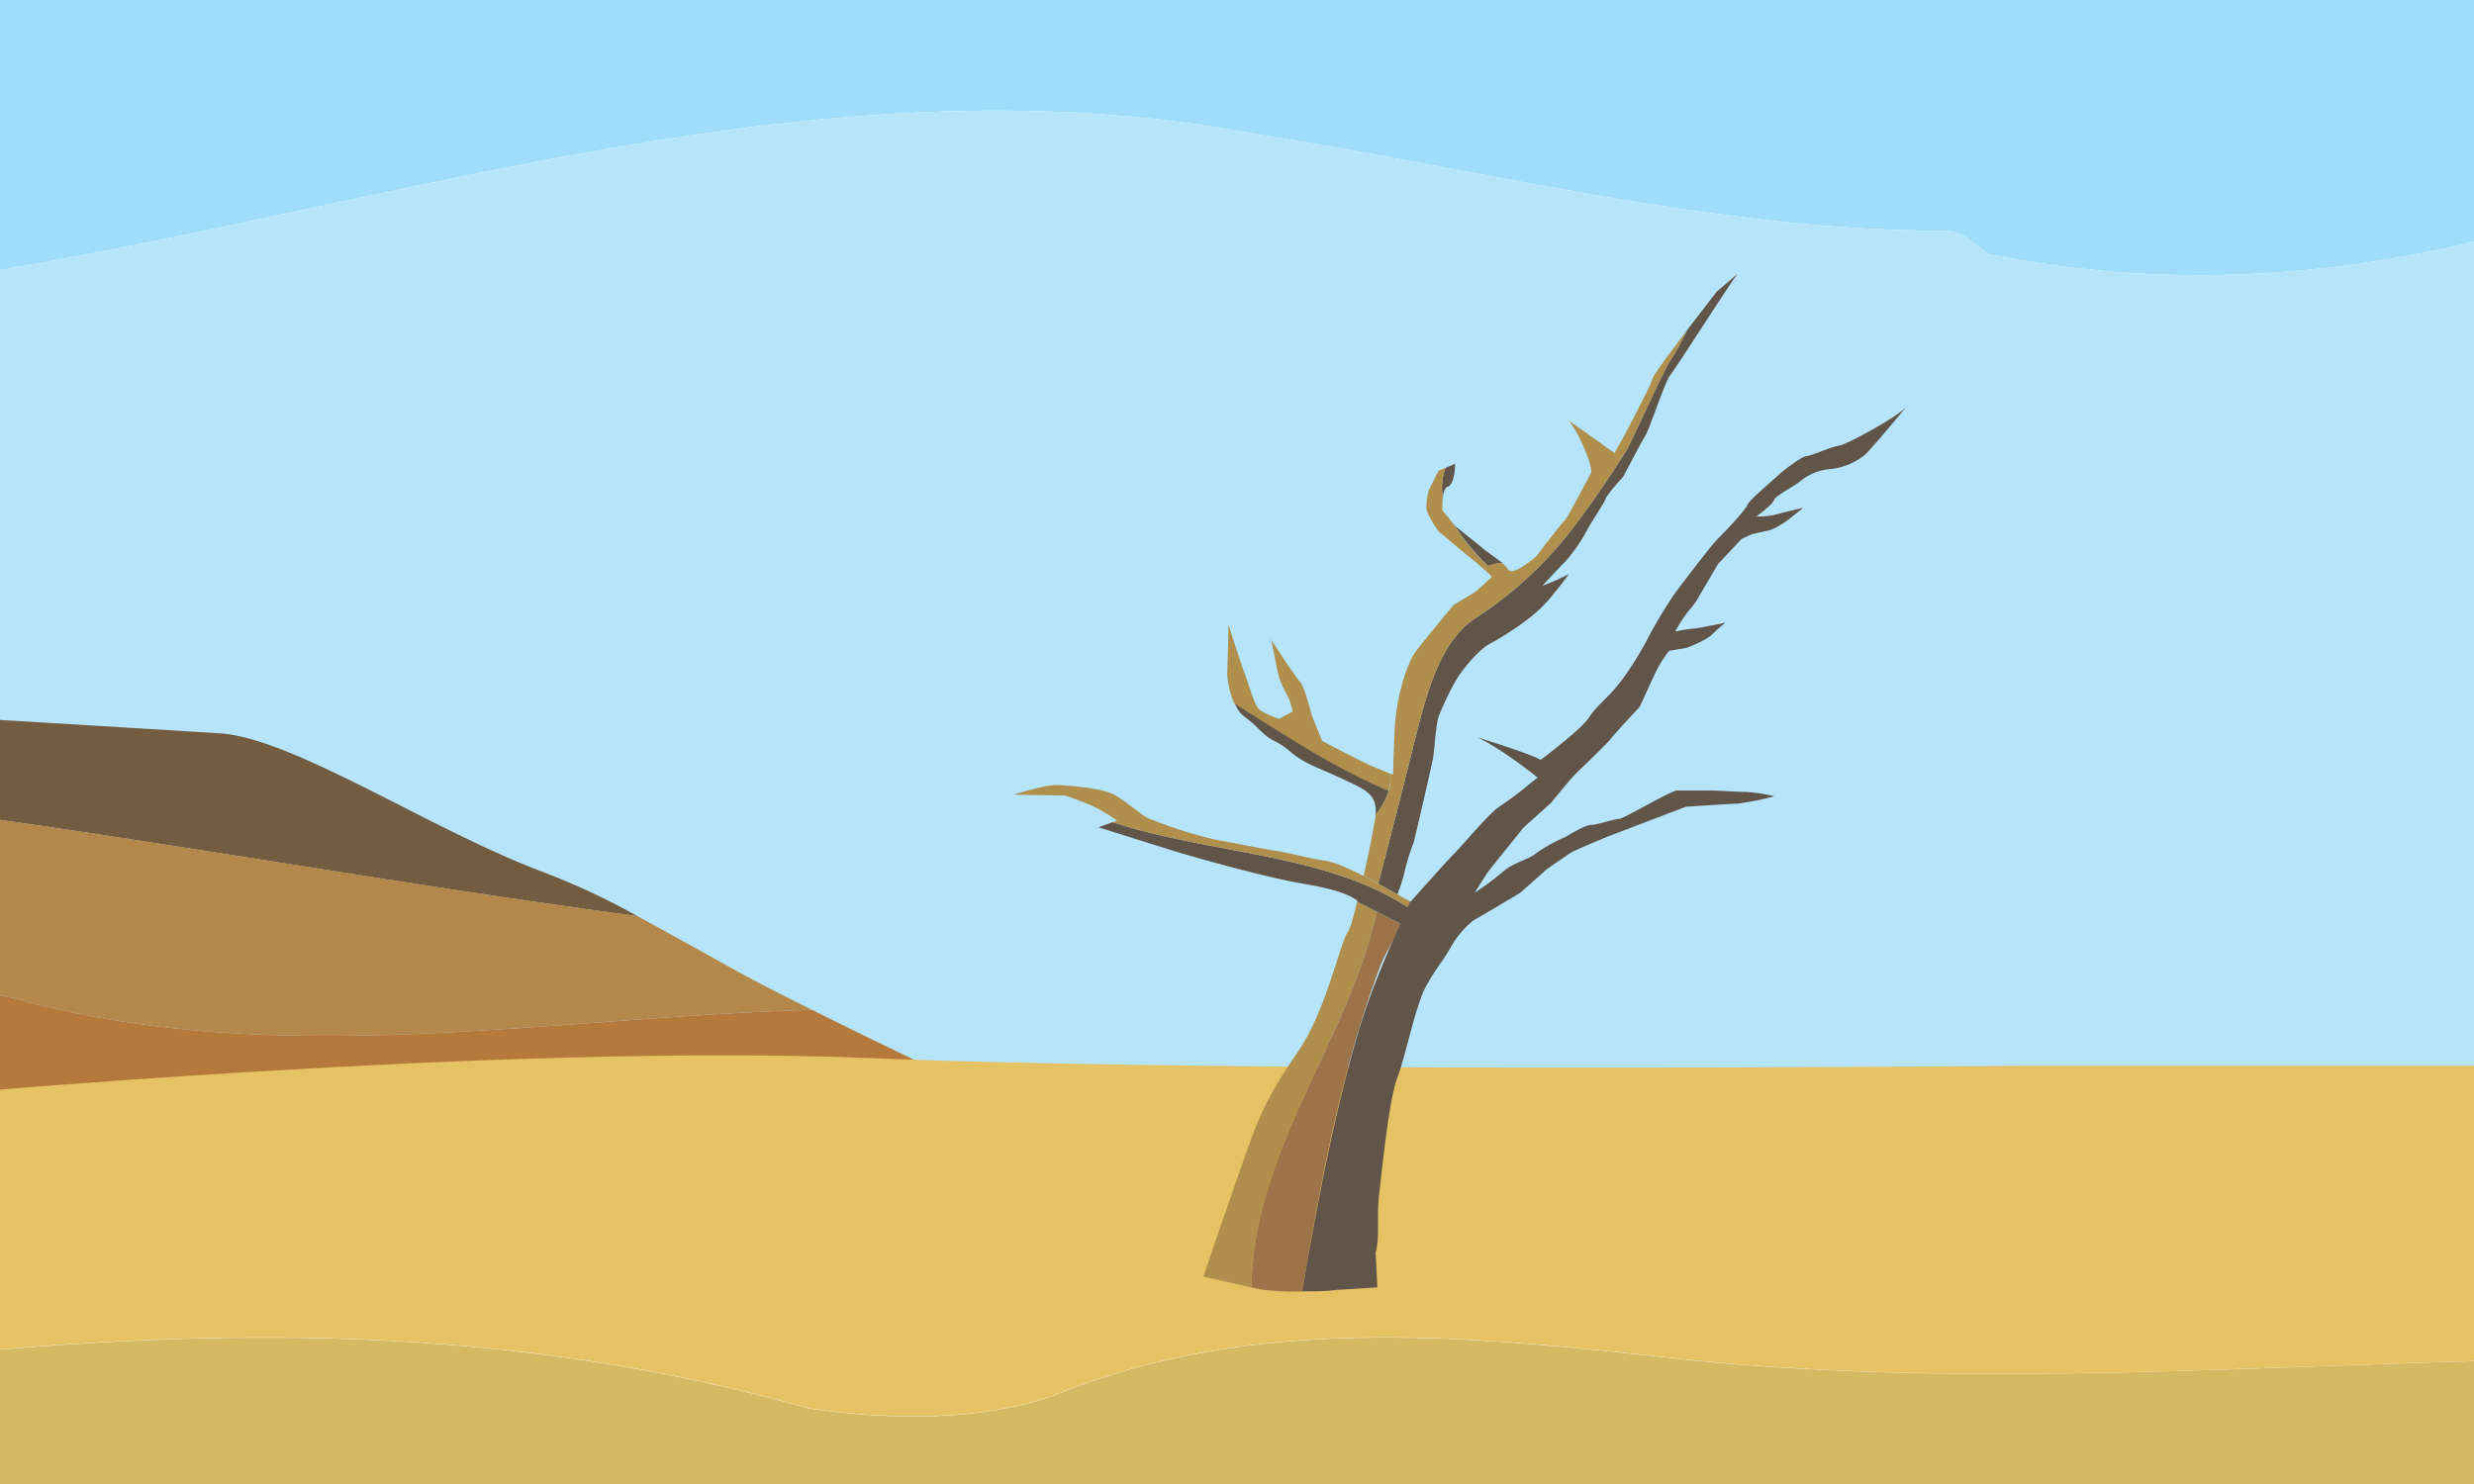
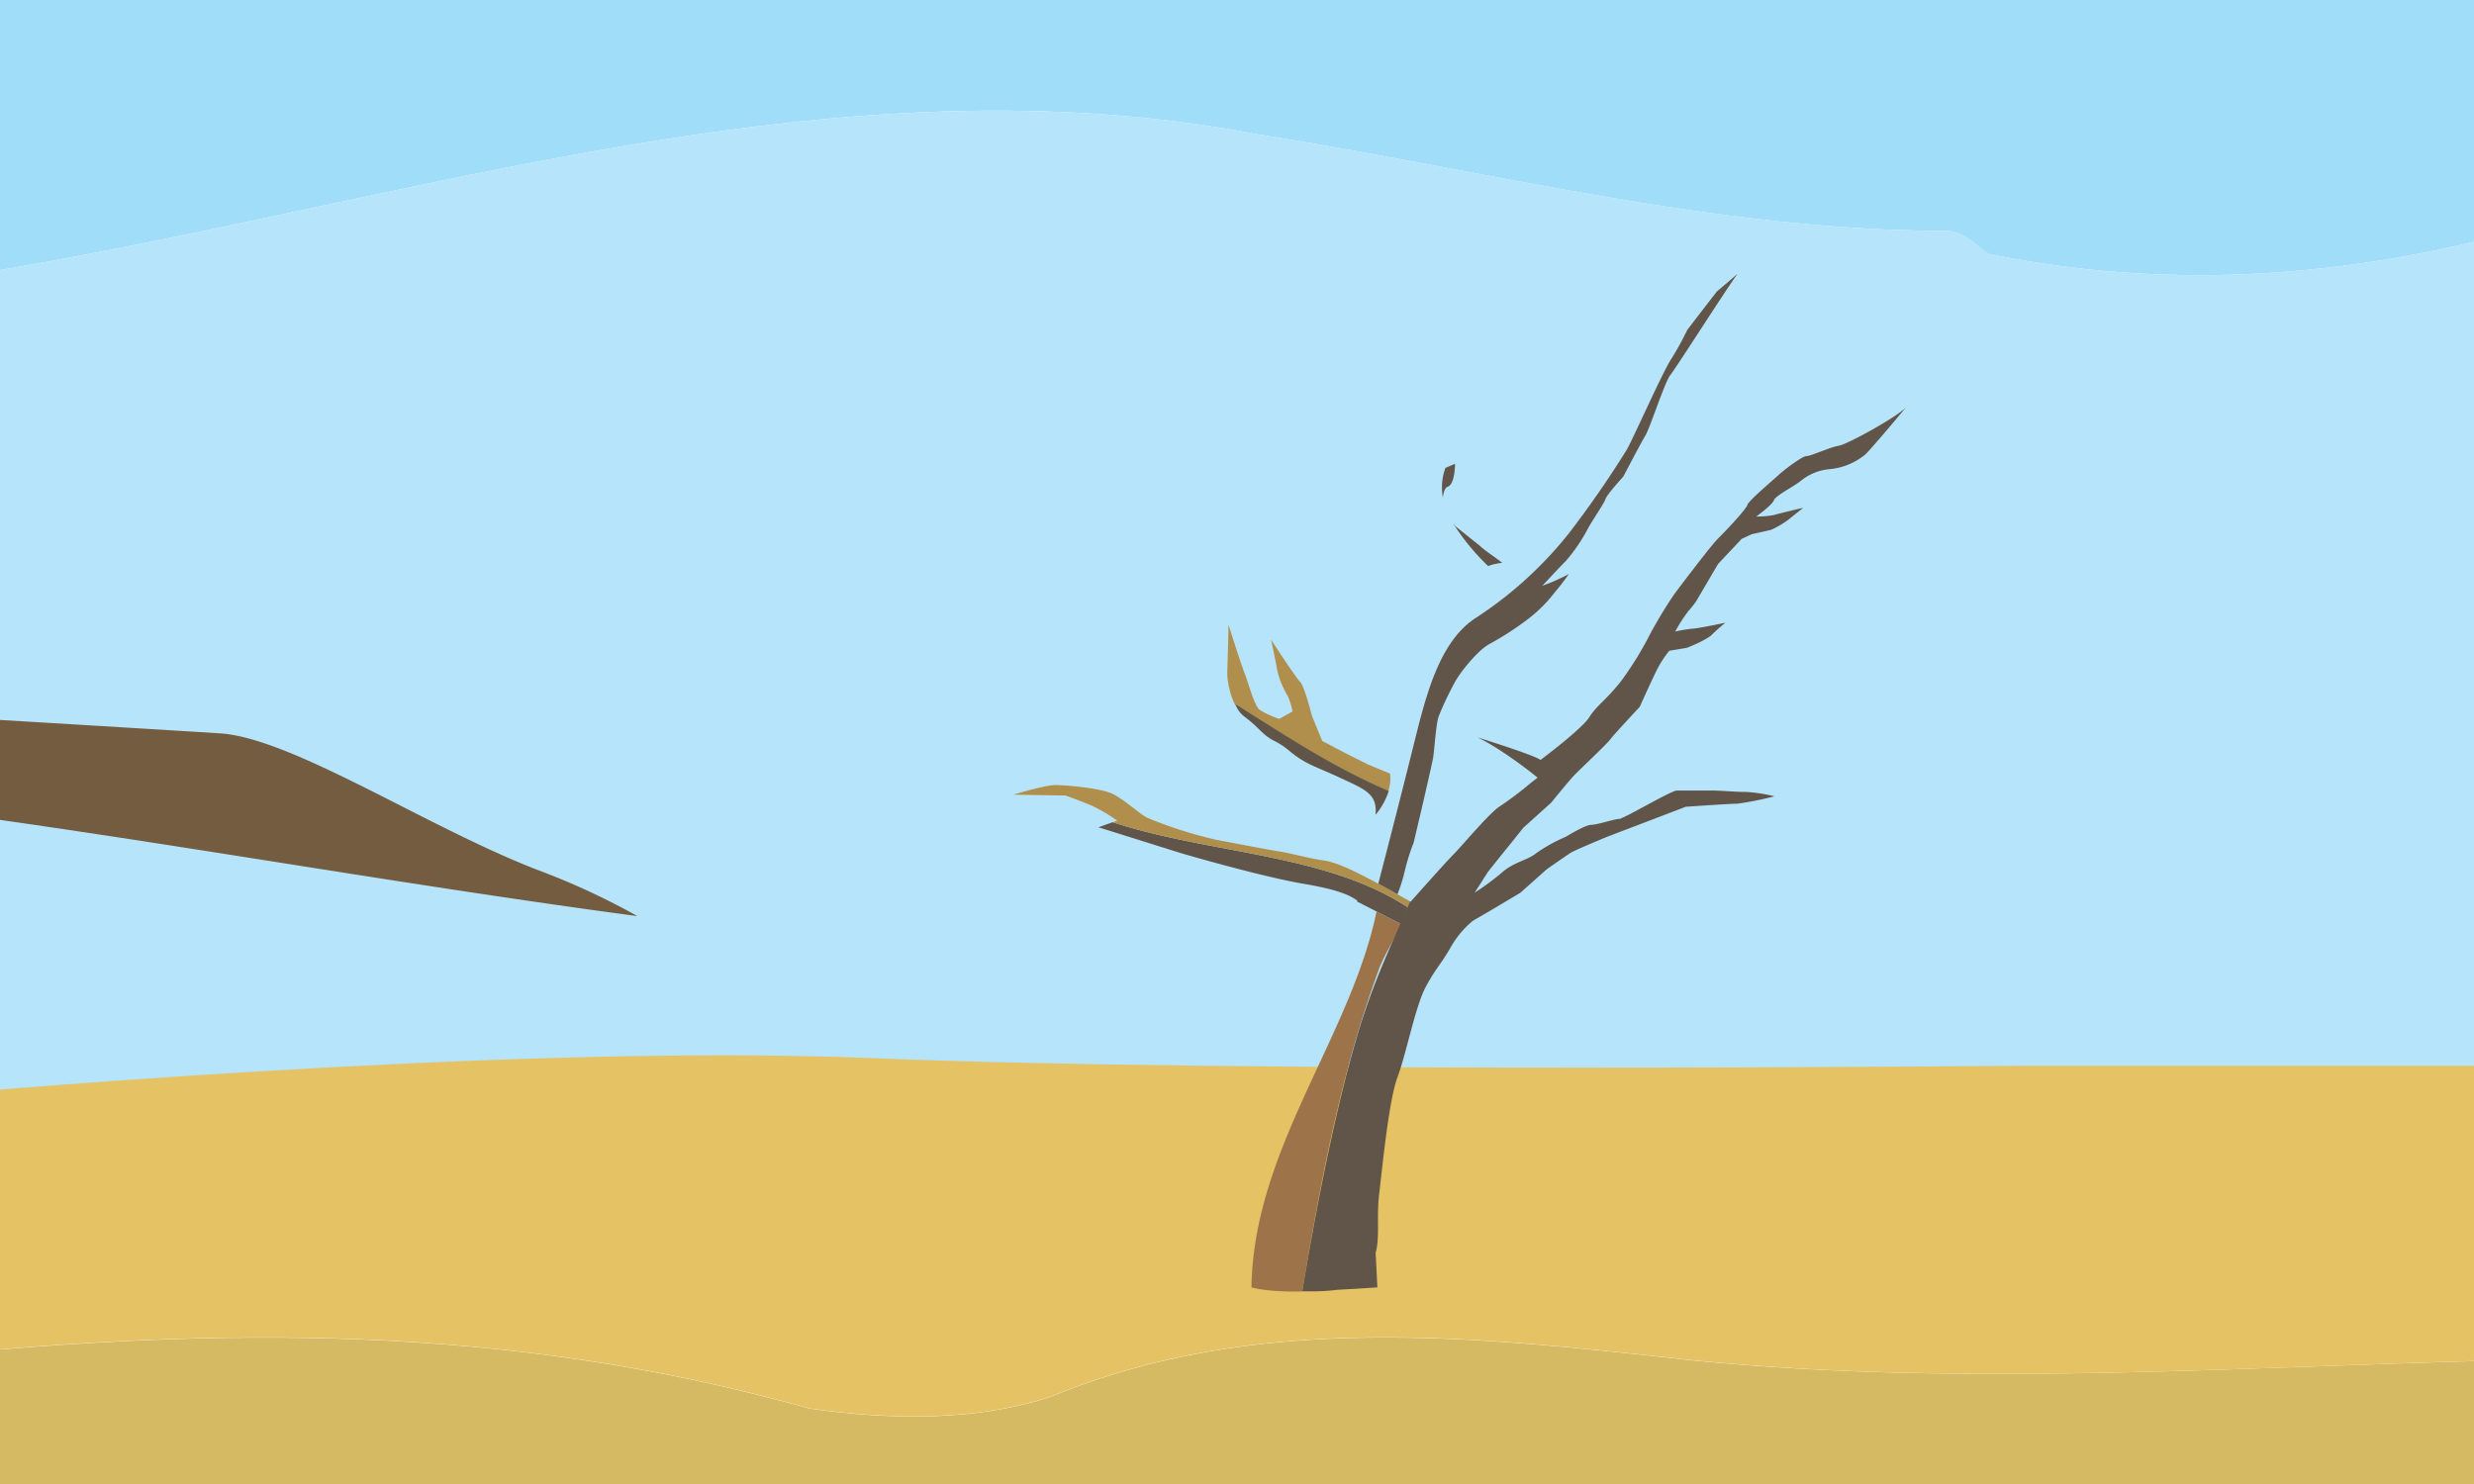
<svg xmlns="http://www.w3.org/2000/svg" viewBox="0 0 500 300">
  <defs>
    <style>.cls-1{fill:#9fddf9;}.cls-2{fill:#b6e4fa;}.cls-3{fill:#735c3f;}.cls-4{fill:#b3884a;}.cls-5{fill:#b57a3b;}.cls-6{fill:#d5b963;}.cls-7{fill:#e5c263;}.cls-8{fill:#af8f4b;}.cls-9{fill:#9d7349;}.cls-10{fill:#61554a;}</style>
  </defs>
  <title>Seal_Sealing</title>
  <g id="Layer_2" data-name="Layer 2">
    <path class="cls-1" d="M254,27.13c46.39,7.32,92.78,19.53,139.16,19.53,4.89,0,7.33,4.88,9.77,4.88,38.26,7.66,75.19,4,110.43-6.16l-.32-54.62H-17V57.29C74.83,44,163.48,9.88,254,27.13Z" />
    <path class="cls-2" d="M403,51.54c-2.44,0-4.88-4.88-9.77-4.88-46.38,0-92.77-12.21-139.16-19.53C163.48,9.88,74.83,44-17,57.29v166.3H514.45L513.39,45.38C478.15,55.51,441.22,59.2,403,51.54Z" />
    <path class="cls-3" d="M109,176c-22.53-8.62-49.92-26.83-64.59-27.75-24.31-1.52-60.59-3.67-60.59-3.67v18.94c48.35,6.41,96.5,15.21,145,21.68A144.35,144.35,0,0,0,109,176Z" />
-     <path class="cls-4" d="M164.07,204.13c-5.77-2.88-11.36-5.73-14.83-7.64-9.23-5.12-15.54-8.65-20.49-11.32-48.46-6.47-96.61-15.27-145-21.68v36A108.24,108.24,0,0,1,2.5,201.71C55.07,216.43,109.44,205.81,164.07,204.13Z" />
-     <path class="cls-5" d="M2.5,201.71a108.24,108.24,0,0,0-18.71-2.19v22.12s37.09-2.31,46.48-3.1c18.59-1.54,155.45-3.82,155.45-3.82s-11.13-5.34-21.65-10.59C109.44,205.81,55.07,216.43,2.5,201.71Z" />
    <path class="cls-6" d="M341.86,275c-43.94-4.89-87.89-9.77-129.39,7.32-14.65,4.88-31.74,4.88-48.83,2.44-61.45-17.28-119.88-16.43-178.85-10.54l.55,29.58H515.21v-29C457.43,275.89,399.64,280.73,341.86,275Z" />
    <path class="cls-7" d="M409.85,215.45c-4.64,0-159.57,1.55-233.94-1.55s-192.12,7.74-192.12,7.74l1,52.54c59-5.89,117.4-6.74,178.85,10.54,17.09,2.44,34.18,2.44,48.83-2.44,41.5-17.09,85.45-12.21,129.39-7.32,57.78,5.77,115.57.93,173.35-.18V215.45Z" />
    <g id="_Group_" data-name="&lt;Group&gt;">
-       <path class="cls-8" d="M278.2,184.27l-3.91-2c-1,4.09-1.34,5.26-2,6.27-1.49,2.4-4.48,16.11-9.84,23.87s-7.15,11.63-8.94,16.12-10.31,29.53-10.31,29.53,6.07,1.42,9.72,2.2C253.33,232.27,273,209.61,278.2,184.27Z" />
      <path class="cls-9" d="M278.2,184.27c-5.23,25.34-24.87,48-25.28,76l1.65.35a48.19,48.19,0,0,0,8.61.45c3.84-23,7.89-44.47,15.56-65.26,1.07-2.89,3.25-6.15,4.42-9Z" />
      <path class="cls-10" d="M222,167.24l16.61,5.21s16.26,4.78,25,6.24c6.42,1.09,9.11,2.2,10.69,3.37a1.6,1.6,0,0,1,0,.21l8.87,4.53c.46-1.12.91-2.25,1.38-3.37-16.83-11-39.91-10.73-59.67-17.22Z" />
      <path class="cls-8" d="M282.43,180.8c-2.2-1.26-5.16-2.87-6.56-3.57a2.79,2.79,0,0,0-.3-.15c-2.34-1.2-5.74-2.84-8.05-3.13s-6.86-1.5-8.94-1.82-8.06-1.46-12.83-2.37a86.1,86.1,0,0,1-14-4.49c-1.18-.58-4.46-3.57-6.86-4.77s-9.55-1.79-11.63-1.79-8.47,1.94-8.47,1.94l10.55.17s3.28,1.17,5.39,2.08a35.59,35.59,0,0,1,5.07,3l-.9.32c19.76,6.49,42.84,6.2,59.67,17.22.16-.4.31-.8.48-1.19Z" />
      <path class="cls-10" d="M371.64,90.1c-1.79.29-5.66,2.11-6.56,2.11s-4.78,3-5.69,3.87-5.95,5.06-6.24,6-4.48,5.36-6,6.86-8.65,11-8.65,11a89.49,89.49,0,0,0-5.07,8.35,67.12,67.12,0,0,1-5.68,9.23c-3,3.9-5.07,5.07-6.56,7.47s-9.85,8.64-9.85,8.64c-1-.79-8-3.07-12.74-4.57,5.45,2.64,12.16,8.15,12.16,8.15l-1.2.91a73.9,73.9,0,0,1-6.27,4.77c-2.08,1.2-7.77,8.06-9.55,9.85s-8.65,9.55-8.65,9.55l-.1-.06c-4.53,10.45-7.84,17.19-11,28.21-4.36,15-8.12,34.54-10.8,50.61h2.26a37.14,37.14,0,0,0,4.77-.3l8.15-.49-.35-7c.9-3.28.14-7.29.73-12.07s1.9-18.66,3.69-23.44,3.6-14.29,5.68-18.19,3-4.45,5.07-8.06a19.16,19.16,0,0,1,4.48-5.36l3.58-2.08,6-3.57,5.37-4.78s3.86-2.69,4.77-3.28,7.44-3.28,7.44-3.28l15.88-6.06s9-.62,10.43-.62a65,65,0,0,0,7.47-1.49,31.64,31.64,0,0,0-5.65-.88c-2.11,0-5.39-.29-6.89-.29h-7.15c-1.2,0-10.81,5.74-11.69,5.74s-4.48,1.2-5.68,1.2-5.07,2.4-5.07,2.4a32.47,32.47,0,0,0-5.94,3.28c-1.82,1.5-4.49,1.79-6.89,3.87a52.19,52.19,0,0,1-5.62,4.16l2.66-4.16s2.37-3,3.58-4.48,3.57-4.46,3.57-4.46l5.65-5.09s3.61-4.46,4.78-5.66,6.56-6.27,7.18-7.15,5.94-6.56,5.94-6.56,2.7-6,3.61-7.76a21.34,21.34,0,0,1,2.37-3.58l3.58-.61s3.89-1.5,5.06-2.67,2.7-2.4,2.7-2.4-5.68,1.2-6.56,1.2a28.66,28.66,0,0,0-3.58.59,29.71,29.71,0,0,1,2.67-4.16,17.88,17.88,0,0,0,1.58-2l4.4-7.5,4.77-5.07L354,108s2.7-.59,3.9-.88A17.19,17.19,0,0,0,361.5,105l2.93-2.34c-.56.11-5.1,1.2-5.92,1.46a18.52,18.52,0,0,1-3.57.3s3.28-2.38,3.57-3.29,3.87-2.69,5.36-3.86a10.67,10.67,0,0,1,5.69-2.41,13.25,13.25,0,0,0,7.44-3c1.67-1.67,7.5-8.65,8.2-9.53C383.44,84.27,373.4,89.81,371.64,90.1Z" />
    </g>
    <g id="_Group_2" data-name="&lt;Group&gt;">
      <path class="cls-10" d="M347,58.9s2.64-2.2,4.16-3.55c-2.29,3.11-12.45,19.08-13.57,20.45S333.46,86.52,332.56,88s-4.49,8.35-4.49,8.35-3.28,3.57-3.57,4.48-2.37,3.87-3.57,6a33.1,33.1,0,0,1-4.49,6.59c-1.67,1.67-4.39,4.66-4.74,5a40.62,40.62,0,0,0,5.36-2.37s-1.2,1.78-3,3.89A28,28,0,0,1,309,125a60,60,0,0,1-7.76,5.07c-2.4,1.17-6,5.65-7.15,7.73a64.86,64.86,0,0,0-3.28,6.89c-.62,1.49-.91,7.15-1.2,8.64s-2.08,9.26-2.08,9.26l-1.82,7.73a43,43,0,0,0-1.79,5.69,31.27,31.27,0,0,1-1.49,4.77c-1.2-.67-2.61-1.46-3.87-2.14,1.61-6.21,5-19.39,6.92-27.15,2.6-10.43,5.21-21.83,13-26.72a78.85,78.85,0,0,0,18.58-16.94,205.26,205.26,0,0,0,11.72-16.93c1.31-2.29,7.5-16.29,9.14-18.57A62.63,62.63,0,0,0,341,66.69C344.1,62.65,347,58.9,347,58.9Z" />
      <path class="cls-10" d="M291.6,100.56c.13-1,.41-2,1-2.17,1.47-.5,1.47-4.63,1.47-4.63l-1.95.83A11.59,11.59,0,0,0,291.6,100.56Z" />
      <path class="cls-10" d="M299.16,110.4l-5-4-.54-.69a46.3,46.3,0,0,0,7.13,8.72,10.74,10.74,0,0,1,2.86-.64C302.13,112.6,300,111.25,299.16,110.4Z" />
-       <path class="cls-8" d="M291.54,103.17a15.09,15.09,0,0,1,.06-2.61,11.59,11.59,0,0,1,.57-6l-1.48.64-1.93,3.89a17.21,17.21,0,0,0-.5,3.43c0,1.46,2.43,4.86,2.43,4.86l6.07,5.07c1,.77,2.05,1.65,2.88,2.4a7.6,7.6,0,0,1,1.07-.4,46.3,46.3,0,0,1-7.13-8.72Z" />
      <path class="cls-8" d="M280.93,156.38l-4.45-1.83-4.77-2.4-4.49-2.37-2.08-5.07s-1.49-6-2.4-6.89-5.84-8.48-5.84-8.48l1,4.84a15.85,15.85,0,0,0,1.38,4.66,16.55,16.55,0,0,0,1.05,2,13.44,13.44,0,0,1,.88,3l-2.67,1.49a19.26,19.26,0,0,1-3.9-1.78c-1.17-.91-2.08-4.78-3-7.15s-3.37-10.14-3.37-10.14c0,3.28-.24,9.23-.24,10.14a16.82,16.82,0,0,0,1.5,5.95c10.51,6.64,20,12.93,31.05,17.59A8.16,8.16,0,0,0,280.93,156.38Z" />
      <path class="cls-10" d="M280.67,159.9c-11-4.66-20.54-11-31.05-17.59h0c1.2,2.69,1.78,2.08,4.77,5.06s3,1.79,6.27,4.49,5.07,3,10.14,5.36,7.62,3.26,7.19,7.5A14.21,14.21,0,0,0,280.67,159.9Z" />
-       <path class="cls-8" d="M334.05,76.39c-.29,1.2-3,6.27-4.19,8.64s-3.57,6.56-3.57,6.56L317.06,85c2.37,3,5.07,9.84,4.45,10.75s-4.45,8.65-5.36,9.55-5.65,7.15-5.65,7.15-4.78,4.19-5.69,2.7a5.92,5.92,0,0,0-1.24-1.34,9.74,9.74,0,0,0-3.93,1c1.11,1,1.89,1.79,1.89,1.79l-3.28,3-4.48,2.7s-6.24,7.47-7.74,9.55-3.89,8.64-4.19,16.11-.29,8.64-.29,8.64l-.62-.25c.46,3.07-.9,5.77-2.94,8.34,0,.09,0,.17,0,.26-.36,2.46-1.15,6.71-2.41,12.1a2.79,2.79,0,0,1,.3.15c.64.32,1.61.85,2.69,1.43,1.61-6.21,5-19.39,6.92-27.15,2.6-10.43,5.21-21.83,13-26.72a78.85,78.85,0,0,0,18.58-16.94,205.26,205.26,0,0,0,11.72-16.93c1.31-2.29,7.5-16.29,9.14-18.57A62.63,62.63,0,0,0,341,66.69C337.71,71.06,334.2,75.77,334.05,76.39Z" />
    </g>
  </g>
</svg>